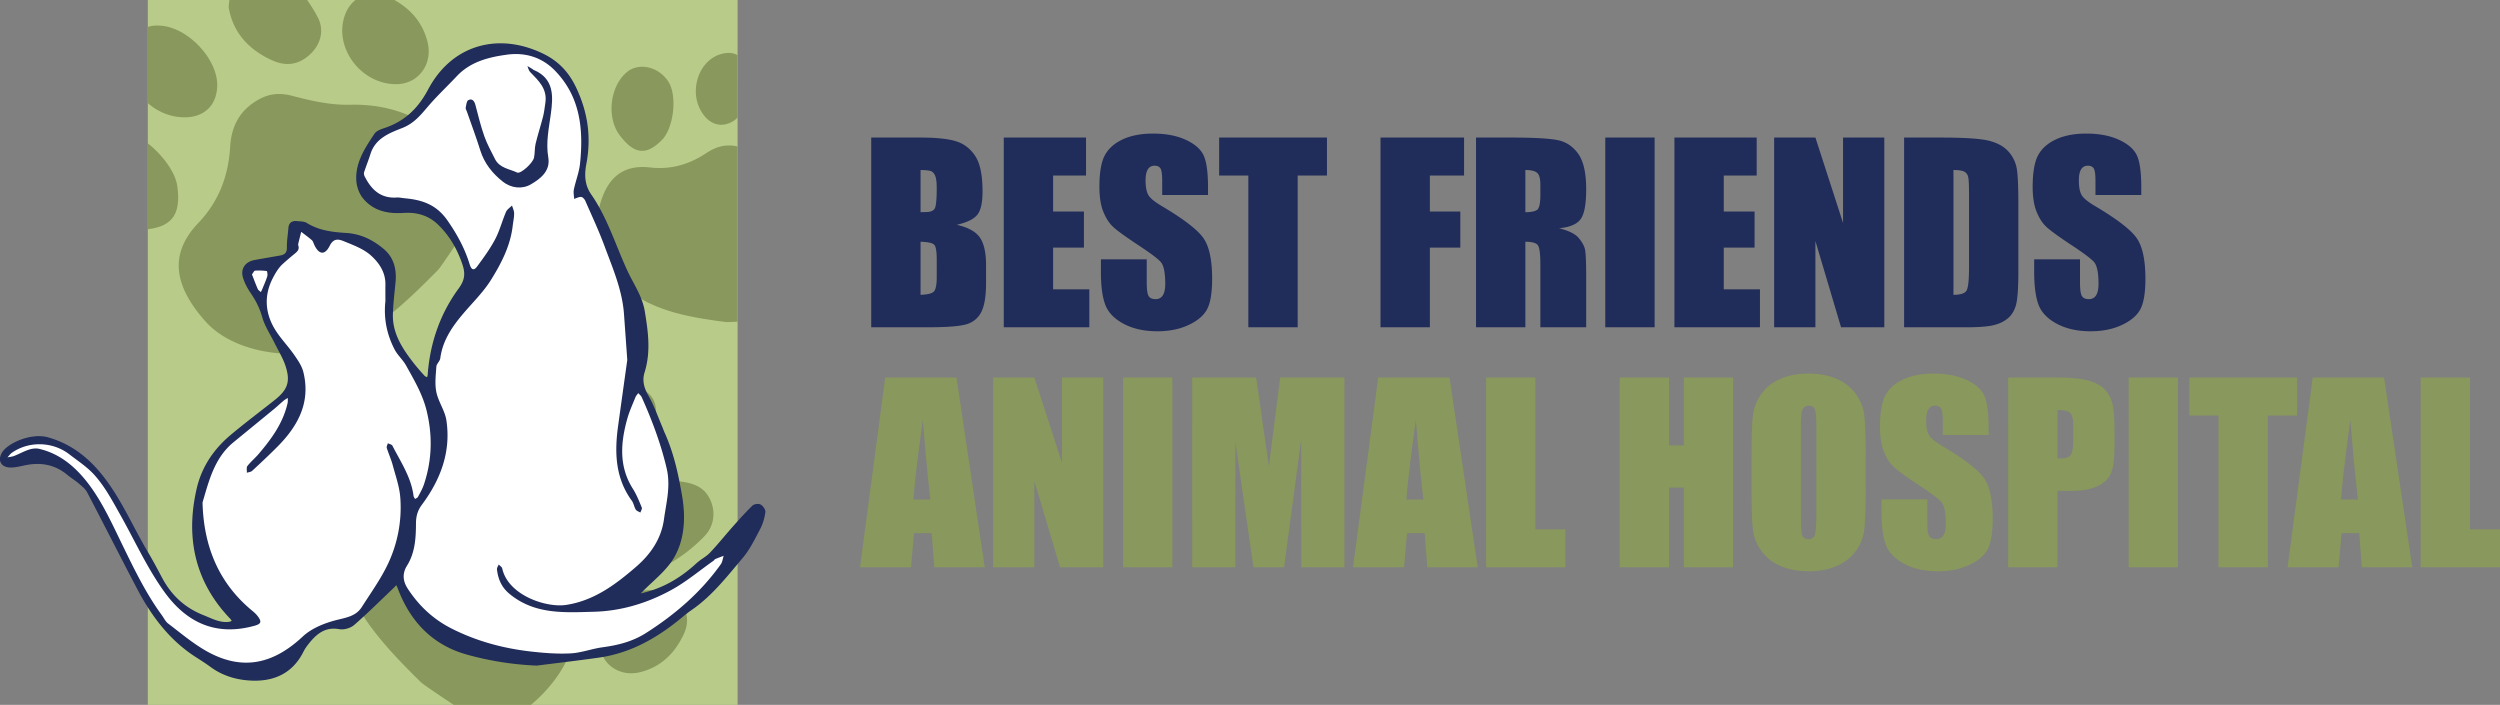
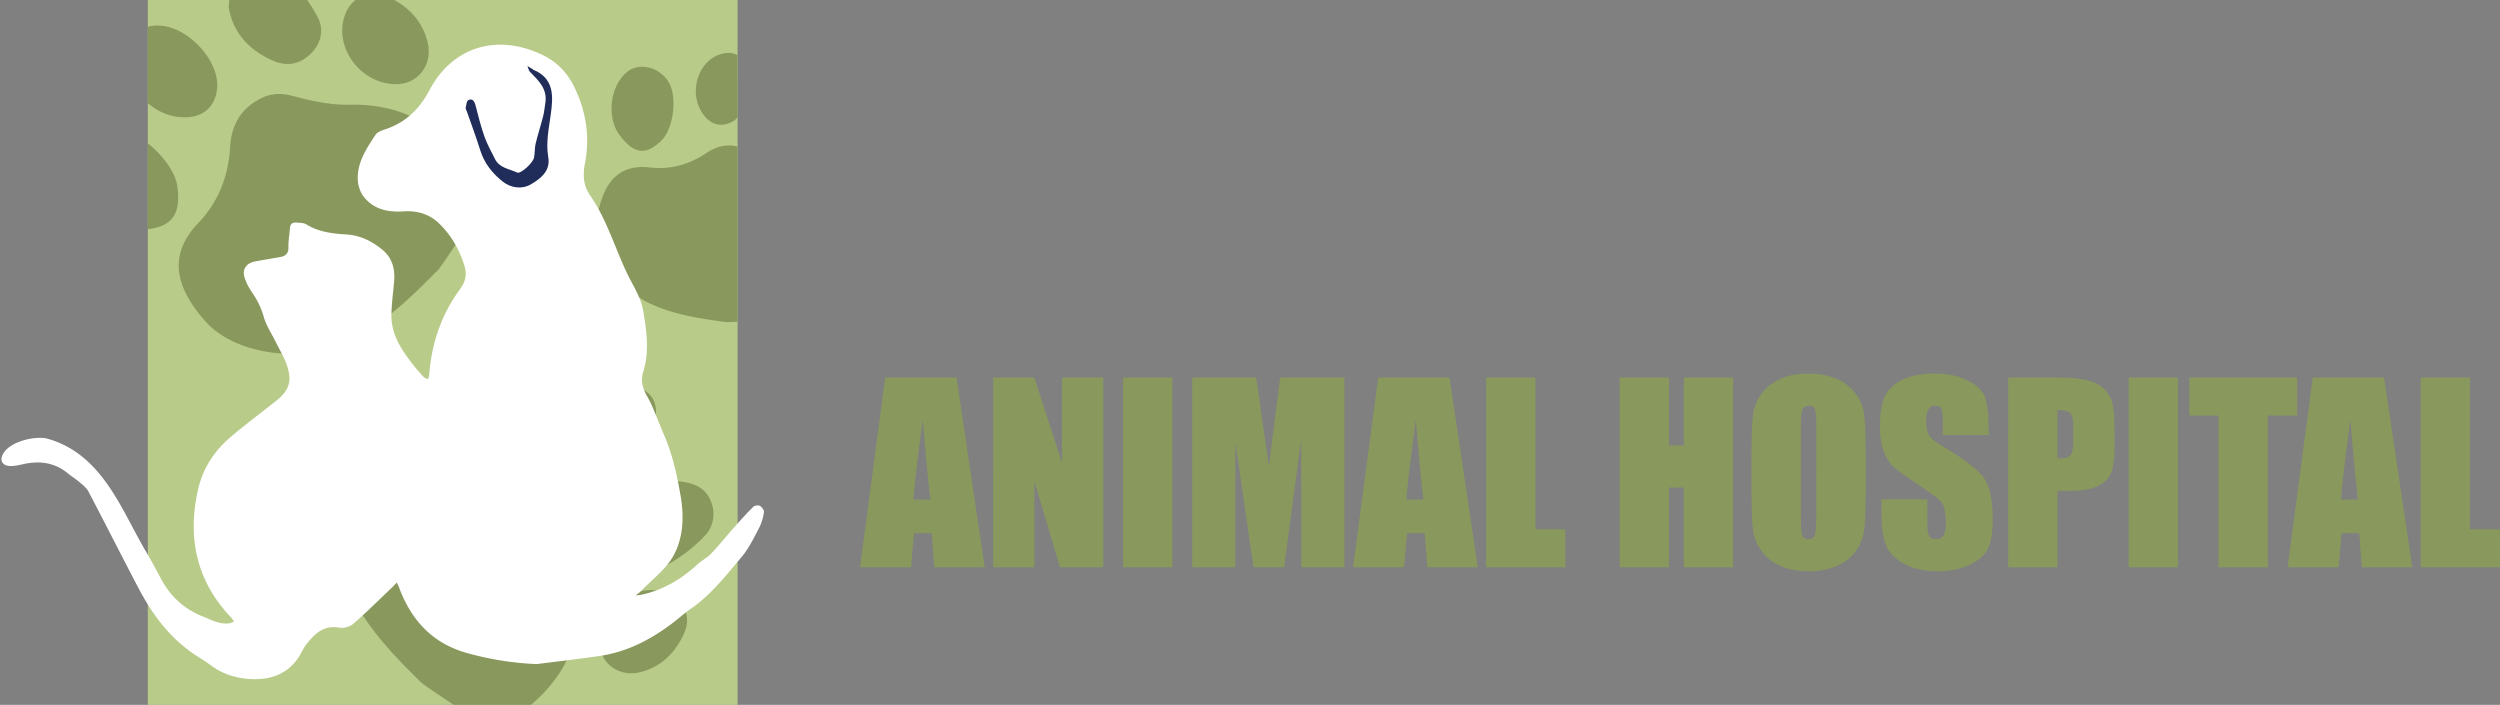
<svg xmlns="http://www.w3.org/2000/svg" id="Layer_1" x="0" y="0" version="1.1" viewBox="0 0 288 81.198" xml:space="preserve">
  <rect x="0" y="0" width="288" height="81.198" fill="#808080" stroke="none" />
  <style>.st0{fill:#202c59}.st1{fill:#89985c}</style>
  <g>
    <g>
      <g>
-         <path d="M100.365 15.847h5.67c1.791 0 3.148.139 4.07.418.922.278 1.667.843 2.234 1.693.567.85.85 2.22.85 4.108 0 1.277-.2 2.168-.601 2.672-.4.503-1.19.89-2.369 1.16 1.314.297 2.205.79 2.673 1.479.468.688.702 1.745.702 3.167v2.026c0 1.477-.169 2.571-.506 3.282a2.726 2.726 0 01-1.613 1.459c-.738.261-2.25.391-4.536.391h-6.574V15.847zm5.684 3.739v4.86c.243-.009.432-.014.567-.014.558 0 .913-.137 1.066-.412.153-.274.229-1.06.229-2.356 0-.684-.063-1.163-.189-1.438s-.29-.448-.493-.52c-.202-.07-.595-.111-1.18-.12zm0 8.262v6.115c.801-.027 1.312-.153 1.532-.378.221-.225.331-.778.331-1.66v-2.038c0-.936-.099-1.503-.297-1.701s-.72-.311-1.566-.338zM115.634 15.847h9.477v4.374h-3.793v4.144h3.55v4.158h-3.55v4.806h4.171v4.374h-9.855V15.847zM139.164 22.462h-5.278v-1.62c0-.756-.067-1.237-.202-1.444-.135-.207-.36-.31-.675-.31-.342 0-.601.139-.776.419-.175.279-.263.703-.263 1.27 0 .73.098 1.279.296 1.648.188.37.724.815 1.606 1.336 2.53 1.501 4.124 2.734 4.781 3.697.657.963.985 2.515.985 4.657 0 1.557-.182 2.704-.547 3.442-.365.738-1.069 1.357-2.113 1.856-1.044.499-2.259.749-3.645.749-1.521 0-2.819-.288-3.895-.864-1.076-.576-1.78-1.309-2.113-2.2-.333-.891-.499-2.155-.499-3.793v-1.431h5.278v2.659c0 .819.074 1.345.223 1.579s.412.351.79.351c.378 0 .659-.148.844-.445.185-.297.277-.738.277-1.323 0-1.287-.175-2.128-.526-2.524-.36-.396-1.246-1.057-2.659-1.984-1.413-.936-2.349-1.615-2.808-2.038-.459-.423-.839-1.008-1.141-1.755-.301-.747-.452-1.701-.452-2.862 0-1.674.214-2.898.641-3.672.427-.774 1.118-1.379 2.072-1.816.954-.436 2.106-.655 3.456-.655 1.476 0 2.734.238 3.773.715s1.728 1.078 2.065 1.802c.337.724.506 1.955.506 3.692v.864zM152.866 15.847v4.374h-3.375v17.482h-5.683V20.221h-3.361v-4.374h12.419zM159.036 15.847h9.625v4.374h-3.942v4.144h3.51v4.158h-3.51v9.18h-5.683V15.847zM170.038 15.847h4.023c2.682 0 4.498.103 5.447.31.949.207 1.723.736 2.322 1.586.598.85.898 2.207.898 4.07 0 1.701-.212 2.844-.635 3.429-.423.585-1.255.936-2.497 1.053 1.125.279 1.881.652 2.268 1.12.387.468.628.898.722 1.289.094.391.142 1.469.142 3.233v5.764h-5.278V30.44c0-1.17-.092-1.894-.277-2.173s-.668-.418-1.451-.418v9.855h-5.683V15.847zm5.684 3.739v4.86c.639 0 1.087-.088 1.343-.263s.385-.745.385-1.708v-1.201c0-.693-.124-1.147-.371-1.363s-.7-.325-1.357-.325zM190.612 15.847v21.856h-5.683V15.847h5.683zM192.893 15.847h9.477v4.374h-3.793v4.144h3.55v4.158h-3.55v4.806h4.171v4.374h-9.855V15.847zM217.072 15.847v21.856h-4.981l-2.956-9.936v9.936h-4.752V15.847h4.752l3.186 9.841v-9.841h4.751zM219.353 15.847h4.252c2.745 0 4.601.126 5.569.378.967.252 1.703.666 2.207 1.242a3.93 3.93 0 01.945 1.924c.126.706.189 2.095.189 4.165v7.654c0 1.962-.092 3.274-.277 3.935-.184.661-.506 1.179-.965 1.552-.459.373-1.026.634-1.701.783s-1.692.223-3.051.223h-7.168V15.847zm5.684 3.739v14.377c.819 0 1.323-.164 1.512-.493.189-.328.283-1.222.283-2.68V22.3c0-.99-.031-1.624-.094-1.903s-.207-.484-.432-.614c-.225-.131-.648-.197-1.269-.197zM246.677 22.462h-5.278v-1.62c0-.756-.068-1.237-.202-1.444-.135-.207-.36-.31-.675-.31-.342 0-.601.139-.776.419-.175.279-.263.703-.263 1.27 0 .73.099 1.279.296 1.648.188.37.723.815 1.606 1.336 2.53 1.501 4.123 2.734 4.78 3.697.657.963.985 2.515.985 4.657 0 1.557-.182 2.704-.547 3.442-.364.738-1.069 1.357-2.113 1.856-1.044.499-2.259.749-3.645.749-1.521 0-2.819-.288-3.895-.864-1.076-.576-1.78-1.309-2.113-2.2s-.499-2.155-.499-3.793v-1.431h5.278v2.659c0 .819.074 1.345.223 1.579s.412.351.79.351c.378 0 .659-.148.844-.445.184-.297.277-.738.277-1.323 0-1.287-.176-2.128-.527-2.524-.36-.396-1.246-1.057-2.659-1.984-1.413-.936-2.349-1.615-2.808-2.038-.459-.423-.839-1.008-1.141-1.755-.301-.747-.452-1.701-.452-2.862 0-1.674.214-2.898.641-3.672s1.118-1.379 2.072-1.816c.954-.436 2.106-.655 3.456-.655 1.476 0 2.734.238 3.773.715 1.039.477 1.728 1.078 2.065 1.802.337.724.506 1.955.506 3.692v.864z" class="st0" />
-       </g>
+         </g>
      <g>
        <path d="M110.19 43.495l3.25 21.856h-5.808l-.305-3.928h-2.033l-.342 3.928h-5.876l2.899-21.856h8.215zm-3.012 14.053c-.287-2.476-.577-5.536-.866-9.18-.579 4.185-.943 7.245-1.091 9.18h1.957zM127.095 43.495v21.856h-4.981l-2.956-9.936v9.936h-4.752V43.495h4.752l3.186 9.841v-9.841h4.751zM135.06 43.495v21.856h-5.683V43.495h5.683zM154.878 43.495v21.856h-4.968l-.007-14.755-1.978 14.755h-3.523l-2.086-14.418-.007 14.418h-4.968V43.495h7.354c.218 1.314.443 2.863.674 4.646l.807 5.56 1.306-10.206h7.396zM166.984 43.495l3.25 21.856h-5.808l-.305-3.928h-2.033l-.342 3.928h-5.876l2.899-21.856h8.215zm-3.012 14.053c-.287-2.476-.577-5.536-.866-9.18-.579 4.185-.943 7.245-1.091 9.18h1.957zM176.883 43.495v17.482h3.456v4.374H171.2V43.495h5.683zM199.657 43.495v21.856h-5.683v-9.18h-1.701v9.18h-5.683V43.495h5.683v7.816h1.701v-7.816h5.683zM214.925 56.293c0 2.196-.052 3.751-.155 4.664a5.227 5.227 0 01-.972 2.504c-.544.756-1.28 1.336-2.207 1.741-.927.405-2.007.607-3.24.607-1.17 0-2.221-.191-3.152-.574-.931-.382-1.681-.956-2.248-1.721a5.17 5.17 0 01-1.012-2.497c-.108-.9-.162-2.475-.162-4.725v-3.739c0-2.196.052-3.751.155-4.664.104-.913.427-1.748.972-2.504s1.28-1.336 2.207-1.741c.927-.405 2.007-.607 3.24-.607 1.17 0 2.221.191 3.152.574s1.681.956 2.248 1.721.904 1.597 1.012 2.497c.108.9.162 2.475.162 4.725v3.739zm-5.683-7.182c0-1.017-.056-1.667-.169-1.951-.113-.283-.344-.425-.695-.425-.297 0-.524.115-.682.344-.158.229-.236.907-.236 2.032v10.206c0 1.269.052 2.052.155 2.349.104.297.344.445.722.445.387 0 .634-.171.742-.513s.162-1.156.162-2.443V49.111zM229.087 50.11h-5.278v-1.62c0-.756-.067-1.237-.202-1.444-.135-.207-.36-.31-.675-.31-.342 0-.601.139-.776.419-.175.279-.263.703-.263 1.27 0 .73.099 1.279.296 1.648.188.37.723.815 1.606 1.336 2.53 1.501 4.123 2.734 4.78 3.697.657.963.985 2.515.985 4.657 0 1.557-.182 2.704-.547 3.442-.365.738-1.069 1.357-2.113 1.856s-2.259.749-3.645.749c-1.521 0-2.819-.288-3.895-.864-1.075-.576-1.78-1.309-2.113-2.2-.333-.891-.499-2.155-.499-3.793v-1.431h5.278v2.659c0 .819.074 1.345.223 1.579s.412.351.79.351c.378 0 .659-.148.844-.445.185-.297.277-.738.277-1.323 0-1.287-.175-2.128-.526-2.524-.36-.396-1.246-1.057-2.659-1.984-1.413-.936-2.349-1.615-2.808-2.038s-.839-1.008-1.141-1.755c-.301-.747-.452-1.701-.452-2.862 0-1.674.214-2.898.641-3.672.427-.774 1.118-1.379 2.072-1.816.954-.436 2.106-.655 3.456-.655 1.476 0 2.734.238 3.773.715 1.039.477 1.728 1.078 2.065 1.802.337.724.506 1.955.506 3.692v.864zM231.341 43.495h5.724c1.548 0 2.738.121 3.571.364.833.243 1.458.594 1.876 1.053.418.459.702 1.015.85 1.667.148.652.223 1.663.223 3.031v1.903c0 1.395-.144 2.412-.432 3.051-.288.639-.817 1.129-1.586 1.471-.77.342-1.775.513-3.017.513h-1.525v8.802h-5.683V43.495zm5.683 3.739v5.562c.162.009.301.014.418.014.522 0 .884-.128 1.087-.385.202-.257.304-.79.304-1.6V49.03c0-.747-.117-1.233-.351-1.458-.234-.225-.72-.338-1.458-.338zM250.902 43.495v21.856h-5.683V43.495h5.683zM264.632 43.495v4.374h-3.375v17.482h-5.683V47.869h-3.361v-4.374h12.419zM274.645 43.495l3.25 21.856h-5.808l-.305-3.928h-2.033l-.342 3.928h-5.876l2.899-21.856h8.215zm-3.011 14.053c-.288-2.476-.577-5.536-.866-9.18-.579 4.185-.943 7.245-1.091 9.18h1.957zM284.544 43.495v17.482H288v4.374h-9.139V43.495h5.683z" class="st1" />
      </g>
    </g>
    <g>
      <path fill="#b8cb89" d="M17.029 0h67.943v81.198H17.029z" />
      <g>
        <path d="M54.538 19.705c-3.454-4.971-7.987-7.792-14.258-7.64-2.174.052-4.412-.44-6.535-1.005-1.478-.394-2.667-.312-3.978.422-2.167 1.213-3.12 3.084-3.256 5.455-.192 3.357-1.337 6.316-3.666 8.752-3.388 3.544-2.83 7.219.816 11.327 3.589 4.043 11.641 4.829 16.625 2.282 3.978-2.033 7.097-5.085 10.181-8.204.417-.422 4.191-6.173 4.432-6.578 1.012-1.702.705-3.278-.361-4.811zM20.427 21.456c-.227-1.627-1.683-3.583-3.398-4.948v9.894c2.856-.333 3.834-1.818 3.398-4.946zM26.341.809c.444 2.803 2.192 4.867 4.997 6.133 1.626.734 3.068.539 4.386-.686 1.286-1.195 1.608-2.833.92-4.187-.362-.712-.795-1.4-1.26-2.07h-8.956c-.034.262-.063.531-.087.81zM17.029 11.879c1.155 1.004 2.65 1.65 4.293 1.636 2.183-.019 3.571-1.326 3.698-3.482.178-3.021-3.158-6.715-6.326-7.058-.631-.068-1.182-.031-1.666.126v8.778zM39.754 1.691c-1.38 3.724 1.791 8.023 5.904 8.005 2.535-.011 4.229-2.291 3.594-4.854-.554-2.237-1.93-3.78-3.819-4.842h-4.489a3.914 3.914 0 00-1.19 1.691zM66.8 68.801c-.05-2.092.423-4.244.967-6.286.379-1.422.3-2.566-.406-3.827-1.167-2.085-2.967-3.002-5.247-3.132-3.229-.185-6.076-1.286-8.42-3.527-3.41-3.26-6.945-2.722-10.896.785-3.89 3.453-4.645 11.199-2.195 15.994 1.955 3.827 4.892 6.827 7.892 9.794.231.228 2.117 1.499 3.774 2.596h8.902c3.704-3.14 5.756-7.131 5.629-12.397zM57.766 49.702c2.604-.364 6.098-3.995 6.362-6.613.285-2.825-1.797-5.364-4.298-5.241-3.501.173-6.904 3.766-6.893 7.279.011 3.754 1.384 5.056 4.829 4.575zM81.763 57.457c-.787-1.589-2.268-1.907-4.134-2.065-2.696.427-4.682 2.108-5.9 4.807-.706 1.564-.519 2.951.659 4.219 1.15 1.237 2.725 1.547 4.028.885a17.954 17.954 0 004.759-3.556c1.051-1.101 1.358-2.735.588-4.29zM73.713 44.672c-3.636-1.742-8.345 1.556-8.308 5.892.018 2.1 1.275 3.435 3.35 3.557 2.906.171 6.459-3.038 6.79-6.085.171-1.574-.321-2.64-1.832-3.364zM69.079 73.975c.011 2.439 2.204 4.068 4.669 3.457 2.431-.602 4.013-2.21 5.034-4.402.921-1.975.04-3.978-2.002-4.735-3.582-1.328-7.718 1.723-7.701 5.68zM84.972 16.874c-1.277-.304-2.466-.004-3.608.762-1.966 1.317-4.113 1.931-6.47 1.658-3.428-.397-5.254 1.477-6.012 5.268-.746 3.732 2.232 8.585 5.779 10.302 2.83 1.37 5.868 1.825 8.929 2.232.128.017.677-.002 1.383-.038V16.874zM72.214 8.31c-1.967 1.646-2.366 5.245-.81 7.29 1.664 2.186 3.04 2.339 4.838.538 1.359-1.362 1.795-5.023.794-6.667-1.081-1.774-3.417-2.337-4.822-1.161zM83.328 6.164c-2.891.588-4.183 4.592-2.247 7.105.938 1.217 2.261 1.442 3.525.597.133-.089.246-.213.366-.325V6.36c-.443-.259-.973-.332-1.644-.196z" class="st1" />
      </g>
      <g>
        <path fill="#fff" d="M87.548 58.276c-.172-.099-.604-.045-.745.092-.768.748-1.478 1.537-2.26 2.417-.342.385-.682.784-1.011 1.17-.521.611-1.059 1.244-1.621 1.836-.249.262-.553.473-.848.676-.24.166-.488.337-.701.534-1.978 1.829-4.07 2.973-6.395 3.499-.101.023-.205.033-.304.043-.046.005-.091.009-.136.015l-.302.038.238-.19a2.88 2.88 0 01.11-.083c.077-.057.149-.11.21-.174.391-.407.815-.803 1.225-1.186.926-.865 1.884-1.759 2.502-2.821 1.078-1.854 1.379-4.216.895-7.022-.409-2.372-.937-4.892-2.016-7.254a5.165 5.165 0 01-.141-.352 7.018 7.018 0 00-.112-.285c-.153-.355-.3-.721-.442-1.074-.336-.835-.683-1.697-1.133-2.48-.604-1.05-.748-1.922-.466-2.829.711-2.286.427-4.517.015-6.988-.199-1.194-.759-2.242-1.3-3.257-.215-.404-.438-.821-.636-1.244-.452-.963-.86-1.965-1.256-2.934-.82-2.01-1.668-4.089-2.94-5.919-.701-1.008-.885-2.134-.596-3.649.576-3.023.188-5.886-1.187-8.752-.862-1.798-2.079-3.016-3.829-3.835-5.213-2.438-10.271-.824-12.887 4.11-1.234 2.327-2.845 3.76-5.072 4.51-.42.142-.926.312-1.128.616l-.065.098c-1.034 1.563-2.103 3.18-1.994 5.161.038.7.324 1.47.728 1.961 1.025 1.248 2.466 1.764 4.536 1.625 1.639-.11 3.006.349 4.066 1.363 1.196 1.145 2.088 2.531 2.727 4.236.432 1.154.664 2.071-.288 3.369-2.084 2.839-3.276 6.157-3.544 9.864a1.163 1.163 0 01-.07.289c-.013.04-.027.08-.038.12l-.032.11-.095-.051c-.041-.022-.085-.041-.128-.061a.85.85 0 01-.297-.183 24.064 24.064 0 01-1.226-1.424c-1.287-1.653-2.537-3.464-2.468-5.814.027-.909.121-1.83.213-2.721.032-.313.064-.626.094-.939.153-1.625-.278-2.838-1.316-3.708-1.326-1.111-2.699-1.697-4.198-1.79-1.536-.096-3.157-.265-4.611-1.168-.231-.144-.56-.164-.878-.185a8.323 8.323 0 01-.238-.017c-.237-.021-.421.022-.545.127-.124.105-.195.278-.213.513-.019.258-.048.519-.076.771-.052.471-.106.958-.095 1.432.015.662-.271 1.009-.929 1.123l-.588.102c-.772.134-1.57.272-2.354.416-.495.091-.884.332-1.094.677-.195.321-.23.715-.101 1.139.169.555.456 1.131.854 1.713.658.963 1.091 1.866 1.365 2.842.195.696.559 1.362.911 2.006.158.289.321.587.468.885.134.273.281.548.423.814.321.602.653 1.225.869 1.878.612 1.846.286 2.89-1.291 4.139-.562.445-1.128.885-1.693 1.325-1.123.873-2.285 1.777-3.391 2.706-2.008 1.686-3.3 3.727-3.842 6.065-1.347 5.817-.061 10.815 3.823 14.857.07.073.123.159.173.243.022.036.044.073.068.108l.061.09-.102.038c-.044.016-.088.036-.133.055-.103.045-.21.092-.325.106-.912.109-1.67-.215-2.473-.558-.176-.075-.354-.151-.534-.222-2.158-.854-3.751-2.292-4.869-4.396l-.112-.21c-.476-.896-.968-1.823-1.495-2.707-.599-1.006-1.157-2.057-1.697-3.074-1.099-2.072-2.236-4.214-3.776-6.067-1.715-2.063-3.657-3.38-5.939-4.026-1.306-.37-4.162.221-5.082 1.618-.259.393-.321.783-.17 1.069.15.284.491.445.958.452.437.006.892-.092 1.331-.188.109-.024.219-.048.327-.07.506-.103.99-.155 1.454-.155 1.322 0 2.481.421 3.515 1.27.202.166.419.322.629.472.245.176.499.358.733.559l.118.101c.334.284.679.578.876.952a783.323 783.323 0 012.825 5.457c.947 1.841 1.926 3.745 2.904 5.608 1.69 3.219 3.535 5.512 5.805 7.217.424.318.879.611 1.32.894.427.275.868.558 1.283.866 1.314.977 2.907 1.503 4.735 1.565 2.682.092 4.611-.992 5.735-3.219a5.07 5.07 0 01.511-.807c1.047-1.362 2.096-2.207 3.81-1.899.486.087 1.195-.116 1.582-.452 1.156-1.006 2.28-2.09 3.368-3.138.392-.378.784-.756 1.178-1.131.089-.085.176-.178.259-.268.04-.043.079-.086.12-.128l.089-.094.052.119.074.167c.053.119.109.241.156.366 1.504 3.989 4.065 6.438 7.828 7.486a35.221 35.221 0 008.011 1.265c.719-.093 1.454-.184 2.188-.275 1.607-.199 3.268-.406 4.898-.636 3.277-.463 6.293-1.912 9.49-4.561.34-.282.737-.606 1.155-.893 2.051-1.408 3.652-3.328 5.2-5.184.226-.271.452-.543.68-.812.704-.834 1.23-1.848 1.739-2.83.088-.17.176-.34.265-.508.265-.503.451-1.116.553-1.823.027-.206-.239-.579-.459-.705z" />
-         <path d="M87.633 58.127c-.239-.136-.754-.072-.95.118-.772.752-1.484 1.544-2.269 2.426-.343.386-.684.786-1.013 1.173-.519.61-1.056 1.24-1.615 1.83-.237.249-.534.455-.821.653a6.427 6.427 0 00-.72.549c-1.956 1.808-4.022 2.939-6.317 3.458a1.531 1.531 0 01-.118.021c.032-.027.064-.055.093-.086.387-.403.81-.798 1.219-1.179.936-.873 1.903-1.776 2.533-2.86 1.099-1.89 1.407-4.291.916-7.137-.411-2.383-.942-4.917-2.029-7.296-.05-.11-.094-.227-.137-.34-.037-.098-.074-.196-.115-.293-.152-.353-.299-.718-.441-1.07-.338-.84-.687-1.709-1.144-2.501-.578-1.005-.718-1.835-.451-2.692.722-2.322.436-4.574.02-7.067-.204-1.221-.77-2.283-1.318-3.309-.214-.402-.436-.817-.632-1.236-.45-.959-.858-1.959-1.252-2.926-.824-2.019-1.676-4.107-2.958-5.952-.673-.967-.848-2.053-.569-3.519.583-3.061.19-5.958-1.201-8.858-.88-1.835-2.123-3.08-3.911-3.916-2.57-1.202-5.164-1.449-7.503-.716-2.362.741-4.301 2.436-5.608 4.901-1.212 2.286-2.793 3.693-4.989 4.432-.431.145-.968.326-1.202.68l-.065.098c-1.049 1.587-2.134 3.227-2.022 5.265.04.734.341 1.543.766 2.061 1.063 1.295 2.55 1.831 4.68 1.688 1.587-.107 2.912.336 3.936 1.316 1.177 1.127 2.055 2.491 2.685 4.172.426 1.138.638 1.977-.266 3.207-2.103 2.865-3.307 6.214-3.577 9.953a1.04 1.04 0 01-.062.247l-.01.03-.048-.021c-.094-.042-.184-.081-.239-.142a24.395 24.395 0 01-1.218-1.414c-1.267-1.629-2.499-3.41-2.432-5.703.027-.903.121-1.821.212-2.708.032-.314.064-.627.094-.94.158-1.685-.292-2.946-1.377-3.856-1.355-1.135-2.76-1.734-4.297-1.83-1.514-.095-3.112-.261-4.531-1.142-.268-.166-.618-.188-.957-.21a8.294 8.294 0 01-.234-.017c-.285-.026-.511.031-.672.167-.16.136-.252.348-.273.631-.019.255-.048.514-.075.765-.053.476-.108.969-.097 1.455.013.583-.207.849-.787.95l-.588.102c-.772.134-1.571.272-2.355.416-.544.1-.974.369-1.21.756-.221.364-.262.806-.119 1.278.174.571.469 1.163.876 1.759.647.947 1.073 1.834 1.341 2.792.2.715.569 1.39.926 2.042.157.287.319.584.464.879.135.276.283.552.425.819.318.596.646 1.212.858 1.851.591 1.783.291 2.743-1.234 3.951-.561.445-1.127.884-1.692 1.324-1.124.874-2.287 1.778-3.397 2.71-2.037 1.711-3.349 3.783-3.899 6.158-1.361 5.877-.06 10.928 3.867 15.014.057.06.103.134.15.213l.016.026-.045.02c-.096.042-.186.082-.276.093-.866.102-1.605-.212-2.385-.545a21.646 21.646 0 00-.538-.224c-2.119-.838-3.683-2.25-4.781-4.317l-.112-.21c-.477-.898-.97-1.827-1.499-2.715-.597-1.002-1.154-2.052-1.693-3.067-1.103-2.079-2.244-4.229-3.795-6.096-1.738-2.091-3.708-3.426-6.024-4.082-1.935-.547-4.575.63-5.272 1.688-.295.447-.359.901-.178 1.243.181.342.574.535 1.107.543.462.006.922-.094 1.37-.191l.325-.069c1.893-.386 3.471-.033 4.826 1.08.206.169.425.327.637.479.242.174.493.354.721.55l.119.102c.322.274.654.556.835.901.951 1.813 1.903 3.665 2.825 5.456.947 1.841 1.926 3.745 2.905 5.609 1.702 3.243 3.562 5.554 5.853 7.274.429.322.887.617 1.33.902.424.273.863.555 1.273.86 1.343.998 2.968 1.536 4.832 1.599.107.004.212.005.317.005 2.59 0 4.466-1.115 5.577-3.319.134-.266.3-.528.494-.78 1.009-1.312 2.014-2.126 3.644-1.835.538.097 1.297-.119 1.724-.491 1.16-1.009 2.285-2.095 3.374-3.144.392-.378.784-.755 1.178-1.13.093-.089.181-.183.266-.275l.03-.032.023.05c.052.116.107.236.152.356 1.504 3.987 4.176 6.541 7.942 7.591a35.395 35.395 0 008.064 1.271c.734-.094 1.468-.185 2.202-.276 1.607-.2 3.27-.406 4.901-.636 3.31-.467 6.353-1.928 9.576-4.599.337-.279.731-.6 1.143-.884 2.07-1.421 3.679-3.35 5.234-5.215.226-.271.452-.542.679-.811.716-.848 1.247-1.872 1.76-2.861l.264-.507c.274-.52.466-1.152.571-1.878.045-.287-.258-.724-.536-.883zm-.447 3.188c-.509.981-1.036 1.996-1.739 2.83l-.68.812c-1.548 1.856-3.149 3.775-5.2 5.184-.418.287-.816.611-1.155.893-3.197 2.649-6.213 4.098-9.49 4.561-1.63.23-3.291.436-4.898.636-.734.091-1.468.182-2.188.275a35.23 35.23 0 01-8.011-1.265c-3.763-1.049-6.324-3.497-7.828-7.486a6.003 6.003 0 00-.156-.366l-.074-.167-.052-.119-.089.094-.12.128c-.083.09-.17.183-.259.268-.394.375-.786.753-1.178 1.131-1.087 1.048-2.212 2.132-3.368 3.138-.386.336-1.095.539-1.582.452-1.714-.307-2.763.537-3.81 1.899-.2.26-.372.531-.511.807-1.124 2.227-3.053 3.311-5.735 3.219-1.828-.062-3.421-.589-4.735-1.565a22.894 22.894 0 00-1.283-.866c-.44-.283-.896-.576-1.32-.894-2.27-1.705-4.115-3.998-5.805-7.217a709.857 709.857 0 01-2.904-5.608 783.323 783.323 0 00-2.825-5.457c-.196-.374-.542-.668-.876-.952l-.118-.101a10.436 10.436 0 00-.733-.559c-.21-.151-.427-.307-.629-.472-1.034-.85-2.193-1.27-3.515-1.27-.464 0-.948.052-1.454.155-.109.022-.218.046-.327.07-.439.096-.894.194-1.331.188-.468-.007-.808-.168-.958-.452-.151-.286-.089-.675.17-1.069.92-1.397 3.775-1.988 5.082-1.618 2.282.646 4.224 1.963 5.939 4.026 1.54 1.853 2.676 3.995 3.776 6.067.54 1.017 1.097 2.068 1.697 3.074.527.884 1.019 1.811 1.495 2.707l.112.21c1.118 2.105 2.711 3.543 4.869 4.396.18.071.358.147.534.222.803.342 1.561.667 2.473.558.115-.014.222-.061.325-.106.044-.019.088-.039.133-.055l.102-.038-.061-.09c-.024-.035-.046-.072-.068-.108-.051-.083-.103-.169-.173-.243-3.884-4.041-5.17-9.04-3.823-14.857.541-2.338 1.834-4.379 3.842-6.065 1.107-.93 2.268-1.833 3.391-2.706.566-.44 1.132-.88 1.693-1.325 1.577-1.249 1.902-2.294 1.291-4.139-.216-.653-.548-1.276-.869-1.878a29.719 29.719 0 01-.423-.814c-.147-.298-.31-.597-.468-.885-.352-.644-.716-1.31-.911-2.006-.274-.977-.707-1.88-1.365-2.842-.398-.582-.685-1.158-.854-1.713-.129-.424-.094-.818.101-1.139.21-.345.599-.586 1.094-.677.783-.144 1.582-.282 2.354-.416l.588-.102c.658-.114.944-.461.929-1.123-.011-.475.043-.961.095-1.432.028-.253.057-.514.076-.771.017-.235.089-.408.213-.513.125-.106.308-.149.545-.127.078.007.158.012.238.017.318.02.646.041.878.185 1.454.903 3.075 1.072 4.611 1.168 1.499.094 2.872.679 4.198 1.79 1.038.87 1.469 2.083 1.316 3.708-.029.313-.062.626-.094.939-.092.891-.186 1.812-.213 2.721-.069 2.35 1.181 4.161 2.468 5.814.376.483.778.931 1.226 1.424.08.088.19.136.297.183.044.019.088.038.128.061l.095.051.029-.104c.011-.04.024-.08.038-.12.031-.092.063-.188.07-.289.268-3.707 1.46-7.025 3.544-9.864.952-1.298.72-2.215.288-3.369-.639-1.706-1.531-3.091-2.727-4.236-1.06-1.015-2.427-1.473-4.066-1.363-2.069.139-3.511-.377-4.536-1.625-.404-.492-.689-1.261-.728-1.961-.109-1.981.96-3.597 1.994-5.161l.065-.098c.201-.305.707-.475 1.128-.616 2.227-.75 3.838-2.183 5.072-4.51 2.616-4.934 7.674-6.548 12.887-4.11 1.751.819 2.967 2.037 3.829 3.835 1.374 2.866 1.763 5.729 1.187 8.752-.288 1.515-.105 2.64.596 3.649 1.272 1.83 2.12 3.909 2.94 5.919.395.969.804 1.971 1.256 2.934.198.422.421.84.636 1.244.541 1.014 1.101 2.063 1.3 3.257.412 2.471.696 4.702-.015 6.988-.282.907-.138 1.779.466 2.829.45.783.798 1.645 1.133 2.48.142.354.289.719.442 1.074.04.094.076.189.112.285.044.116.089.236.141.352 1.079 2.361 1.607 4.882 2.016 7.254.484 2.805.183 5.168-.895 7.022-.617 1.062-1.575 1.956-2.502 2.821-.41.383-.835.779-1.225 1.186a1.674 1.674 0 01-.21.174 4.52 4.52 0 00-.11.083l-.238.19.302-.038c.045-.006.091-.01.136-.015.1-.01.203-.02.304-.043 2.325-.526 4.417-1.67 6.395-3.499.213-.197.461-.368.701-.534.294-.203.599-.414.848-.676a45.39 45.39 0 001.621-1.836c.329-.386.669-.786 1.011-1.17.782-.879 1.492-1.669 2.26-2.417.141-.137.573-.191.745-.092.22.126.485.498.455.707-.102.707-.288 1.32-.553 1.823l-.258.5z" class="st0" />
      </g>
      <g id="iKSQtr.tif_00000135692286939126146340000002715110368519485867_">
        <g>
-           <path d="M61.832 76.59a35.103 35.103 0 01-8.03-1.268c-3.958-1.103-6.46-3.761-7.885-7.538-.068-.18-.152-.353-.229-.529-.127.133-.249.272-.382.399-1.507 1.434-2.981 2.907-4.549 4.272-.399.348-1.137.564-1.653.472-1.76-.315-2.789.647-3.727 1.867-.19.247-.362.515-.502.793-1.209 2.396-3.252 3.353-5.814 3.266-1.724-.059-3.356-.521-4.783-1.582-.84-.624-1.766-1.133-2.603-1.761-2.553-1.917-4.363-4.454-5.829-7.246-1.931-3.677-3.801-7.387-5.73-11.065-.212-.403-.616-.72-.974-1.028-.43-.37-.921-.669-1.36-1.03-1.452-1.193-3.098-1.465-4.897-1.098-.555.113-1.119.268-1.677.259-1.055-.016-1.428-.788-.859-1.653.675-1.024 3.281-2.19 5.177-1.653 2.454.695 4.37 2.114 5.982 4.054 2.302 2.77 3.66 6.098 5.48 9.152.569.954 1.087 1.94 1.609 2.921 1.084 2.039 2.637 3.492 4.825 4.357.98.388 1.874.904 2.965.775.15-.018.292-.103.438-.157-.077-.114-.139-.242-.232-.339-4.088-4.254-5.147-9.311-3.845-14.935.569-2.458 1.946-4.495 3.87-6.111 1.656-1.391 3.391-2.689 5.087-4.032 1.516-1.201 1.875-2.196 1.262-4.045-.309-.934-.85-1.79-1.288-2.681-.474-.965-1.099-1.888-1.384-2.906-.293-1.046-.754-1.941-1.353-2.817-.362-.53-.679-1.124-.865-1.736-.296-.971.251-1.739 1.262-1.925.98-.18 1.962-.347 2.943-.518.582-.101.873-.377.858-1.036-.017-.736.118-1.474.172-2.212.04-.542.348-.765.851-.72.391.035.843.021 1.154.214 1.411.876 2.975 1.055 4.571 1.155 1.627.102 3.02.781 4.247 1.81 1.177.987 1.485 2.308 1.347 3.782-.114 1.217-.27 2.434-.306 3.654-.067 2.281 1.126 4.057 2.45 5.758.383.492.802.957 1.222 1.419.098.108.266.153.402.226.036-.131.096-.259.105-.392.263-3.637 1.435-7.013 3.56-9.908.926-1.261.71-2.132.277-3.288-.6-1.604-1.462-3.014-2.706-4.204-1.136-1.087-2.521-1.439-4.001-1.34-1.81.122-3.434-.226-4.608-1.657-.433-.527-.709-1.321-.747-2.011-.113-2.051 1.006-3.696 2.073-5.311.22-.333.749-.508 1.172-.65 2.313-.779 3.876-2.304 5.024-4.469 2.657-5.011 7.831-6.564 12.999-4.148 1.804.844 3.007 2.075 3.87 3.875 1.362 2.839 1.776 5.749 1.194 8.805-.247 1.295-.19 2.473.583 3.584 1.891 2.72 2.815 5.904 4.203 8.865.697 1.486 1.662 2.839 1.943 4.523.392 2.352.711 4.682-.018 7.028-.306.985-.065 1.851.459 2.76.644 1.12 1.065 2.369 1.58 3.563.09.209.158.428.253.635 1.059 2.317 1.594 4.789 2.023 7.275.42 2.436.331 4.953-.905 7.079-.898 1.544-2.466 2.698-3.739 4.023-.096.1-.218.177-.328.265.144-.018.291-.024.433-.056 2.449-.554 4.524-1.785 6.356-3.479.479-.442 1.1-.738 1.545-1.207.915-.965 1.746-2.01 2.63-3.005.734-.826 1.474-1.651 2.264-2.421.171-.167.642-.222.847-.105.248.142.533.547.497.794-.091.633-.265 1.287-.562 1.851-.608 1.154-1.184 2.369-2.014 3.353-1.81 2.146-3.54 4.393-5.897 6.011a16.2 16.2 0 00-1.149.888c-2.799 2.319-5.878 4.064-9.533 4.58-2.362.332-4.733.608-7.101.91zm10.431-35.118l-.379-5.29c-.2-2.779-1.307-5.303-2.254-7.863-.651-1.76-1.45-3.466-2.205-5.186-.083-.189-.301-.432-.471-.444-.264-.019-.54.14-.811.223-.016-.362-.105-.74-.033-1.083.21-1.002.606-1.978.711-2.987.409-3.936.046-7.705-2.908-10.725-1.508-1.542-3.441-2.106-5.521-1.819-2.117.292-4.202.811-5.768 2.477-1.119 1.191-2.319 2.311-3.374 3.555-.833.982-1.605 1.902-2.883 2.405-1.508.593-3.124 1.195-3.693 3.017-.219.703-.502 1.386-.728 2.087-.045.141-.005.343.065.483.76 1.513 1.833 2.554 3.681 2.432.308-.02.622.059.934.087 1.982.18 3.637.713 4.916 2.548 1.115 1.599 2 3.222 2.562 5.055.199.649.482.772.866.25.74-1.005 1.487-2.023 2.068-3.123.527-.997.81-2.121 1.258-3.164.125-.29.455-.492.69-.735.086.305.242.611.242.916 0 .48-.109.959-.165 1.44-.267 2.297-1.314 4.31-2.496 6.21-.862 1.386-2.065 2.561-3.134 3.813-1.31 1.534-2.441 3.149-2.712 5.23-.043.332-.429.627-.451.953-.068.982-.195 2.005.002 2.949.232 1.112.986 2.127 1.153 3.238.549 3.644-.68 6.848-2.826 9.731-.493.662-.673 1.329-.677 2.136-.009 1.686-.101 3.385-1.029 4.87-.581.93-.47 1.809.074 2.647 1.262 1.944 2.902 3.498 4.973 4.56 2.897 1.486 5.994 2.323 9.21 2.69 1.519.173 3.064.294 4.585.215 1.231-.064 2.434-.533 3.667-.7 1.789-.244 3.447-.644 5.035-1.657 3.354-2.14 6.297-4.67 8.606-7.917.189-.266.22-.643.325-.969-.326.126-.655.245-.976.382-.072.031-.112.131-.181.179-1.626 1.146-3.167 2.449-4.902 3.395-2.745 1.496-5.722 2.407-8.886 2.491-3.38.09-6.78.34-9.685-2.025-.958-.779-1.349-1.716-1.486-2.844-.022-.181.127-.382.197-.575.141.151.371.283.409.457.673 3.076 5.035 4.543 7.346 4.201 3.239-.48 5.776-2.4 8.118-4.432 1.574-1.366 2.854-3.14 3.167-5.425.268-1.958.794-3.818.31-5.88-.669-2.849-1.682-5.538-2.868-8.185-.082-.183-.267-.321-.404-.48-.109.158-.253.302-.323.476-.328.82-.703 1.629-.939 2.476-.77 2.764-.994 5.492.65 8.082.423.665.717 1.417 1.021 2.15.061.146-.104.386-.165.582-.181-.114-.43-.186-.53-.35-.191-.311-.235-.719-.447-1.008-1.908-2.611-2.009-5.549-1.592-8.586.38-2.762.767-5.522 1.061-7.636zm-27.865-6.768c0-.657-.005-1.313.001-1.97.013-1.397-.761-2.495-1.683-3.317-.841-.75-2.002-1.175-3.074-1.615-.572-.235-1.188-.426-1.654.504-.569 1.139-1.256 1.029-1.786-.108-.084-.181-.135-.406-.273-.528-.389-.344-.817-.645-1.229-.963-.117.465-.235.93-.347 1.395a.34.34 0 00.012.17c.134.45-.061.668-.425.964-.472.384-.944.785-1.393 1.196-.47.43-.819 1.028-1.118 1.606-.98 1.891-.914 3.836.098 5.653.632 1.134 1.59 2.082 2.339 3.157.432.62.898 1.288 1.077 2.002.86 3.447-.574 6.164-2.912 8.535-.966.979-1.973 1.918-2.982 2.854-.146.136-.405.15-.612.221.016-.264-.068-.605.065-.777.382-.493.876-.896 1.282-1.372 1.49-1.745 2.832-3.581 3.348-5.883.042-.188.017-.39.023-.586-.158.101-.329.187-.471.307-.37.311-.719.647-1.092.954-1.561 1.285-3.13 2.562-4.693 3.845-2.188 1.796-2.818 4.399-3.567 6.939.129 5.002 1.824 9.277 5.774 12.511.218.179.429.38.597.605.465.624.378.87-.351 1.075-4.221 1.182-7.672-.116-10.38-3.843-2.008-2.763-3.436-5.949-5.125-8.945-.864-1.532-1.672-3.073-2.848-4.436-.884-1.024-1.962-1.701-2.985-2.498-1.908-1.488-4.666-1.582-6.648-.196-.196.137-.338.349-.506.527.262-.053.538-.071.782-.167.577-.228 1.124-.538 1.711-.728.359-.116.792-.169 1.153-.086 2.646.613 4.54 2.412 6.013 4.481 1.44 2.022 2.485 4.341 3.582 6.59 1.362 2.792 2.706 5.584 4.547 8.101.234.32.411.716.714.947 1.399 1.065 2.758 2.216 4.27 3.095 4.292 2.494 7.907 1.535 11.243-1.59 1.057-.99 2.632-1.599 4.075-1.947 1.111-.268 2.104-.468 2.732-1.456 1.052-1.653 2.215-3.262 3.04-5.026a15.176 15.176 0 001.394-7.559c-.094-1.284-.55-2.546-.888-3.805-.177-.658-.473-1.283-.672-1.936-.047-.153.079-.359.126-.541.18.094.451.141.526.288.953 1.868 2.162 3.631 2.434 5.789.015.12.113.23.173.345.114-.076.277-.127.334-.234.251-.476.526-.951.695-1.458.92-2.768 1.003-5.545.321-8.407-.462-1.938-1.445-3.583-2.38-5.27-.366-.661-.979-1.186-1.326-1.854-.903-1.735-1.273-3.596-1.061-5.555zm-15.373-3.091c.234.595.436 1.149.673 1.687.062.141.235.234.358.349.073-.161.151-.319.216-.482.18-.448.382-.889.52-1.35.055-.183-.013-.583-.065-.59a6.351 6.351 0 00-1.343-.048c-.116.009-.214.251-.359.434z" class="st0" />
          <path d="M62.828 11.831c.236-1.615-.799-2.555-1.764-3.543-.162-.166-.206-.449-.305-.677.189.111.379.22.567.333.048.029.085.081.135.102 2.393 1.006 2.273 3.033 1.997 5.07-.225 1.663-.591 3.299-.297 5.002.273 1.585-.902 2.469-1.984 3.107-1.023.603-2.306.466-3.3-.336-1.163-.939-2.084-2.077-2.545-3.559-.473-1.519-1.036-3.01-1.559-4.514-.047-.134-.151-.281-.126-.401.064-.311.101-.778.302-.881.449-.229.697.102.819.56.32 1.209.612 2.432 1.028 3.609.32.905.798 1.755 1.228 2.618.52 1.044 1.656 1.132 2.557 1.558.396.187 1.801-1.089 1.937-1.715.114-.524.06-1.085.184-1.605.255-1.063.598-2.105.868-3.165.129-.51.174-1.041.258-1.563z" class="st0" />
        </g>
      </g>
    </g>
  </g>
</svg>